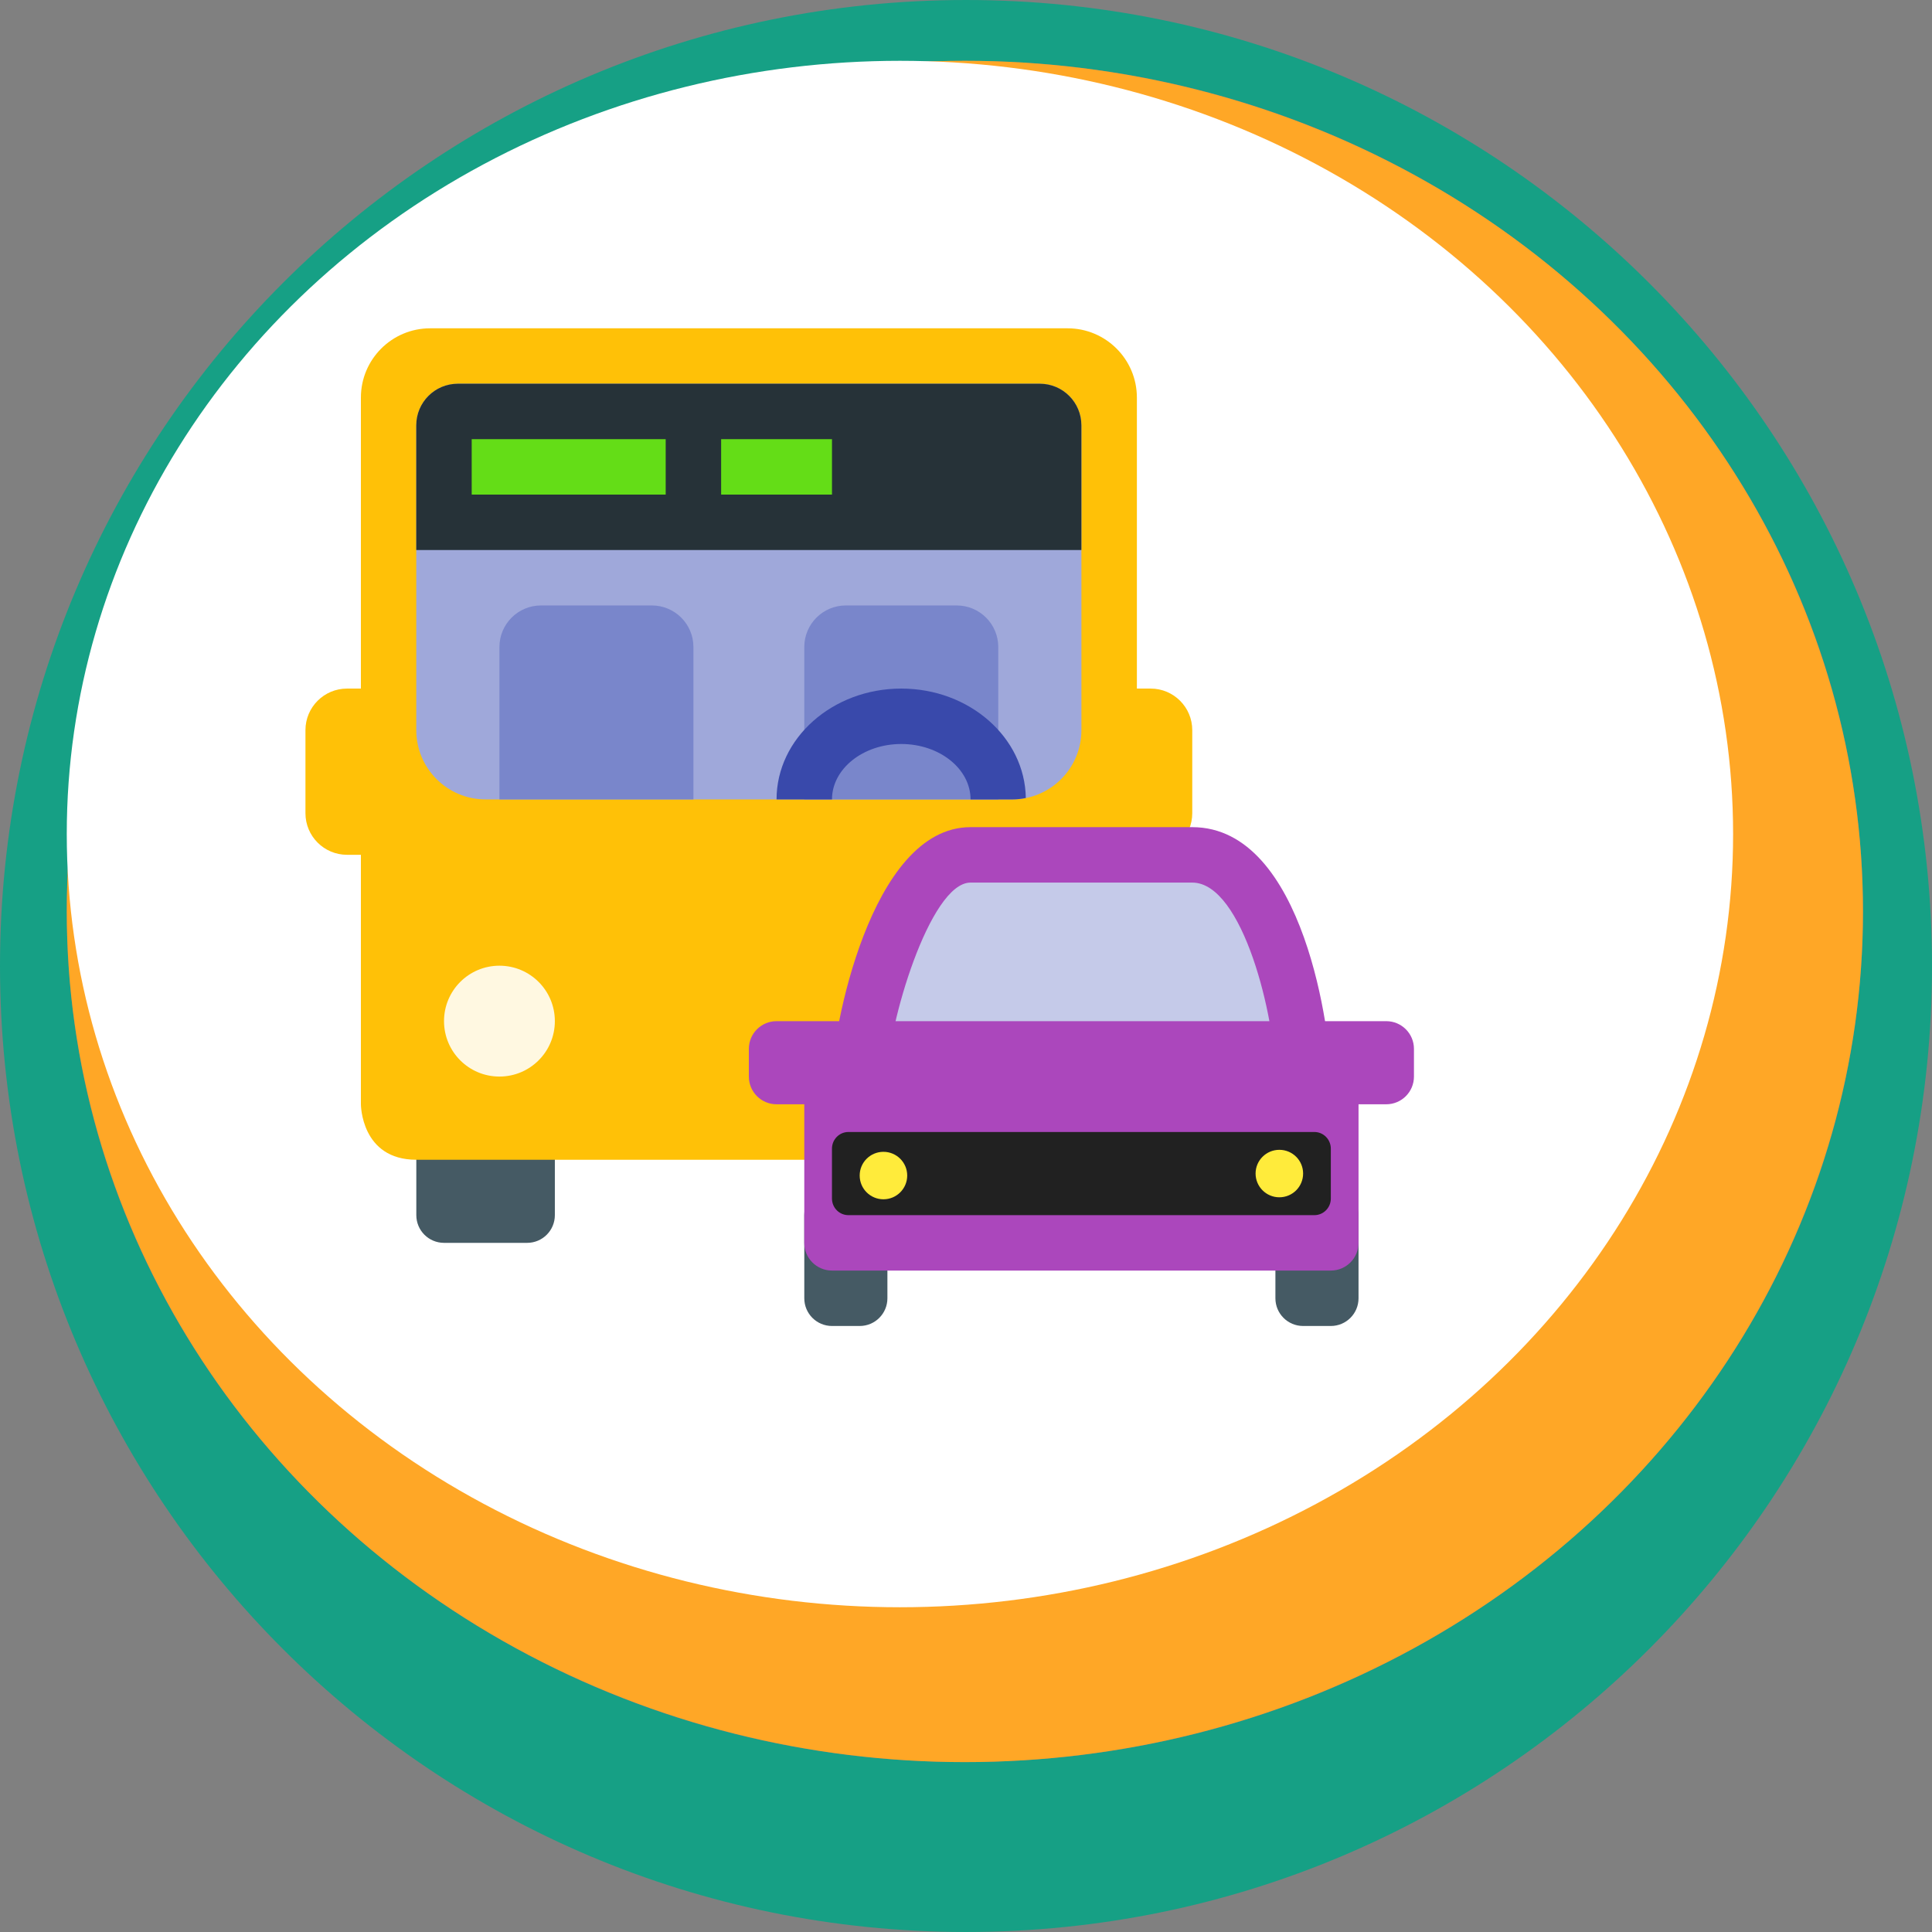
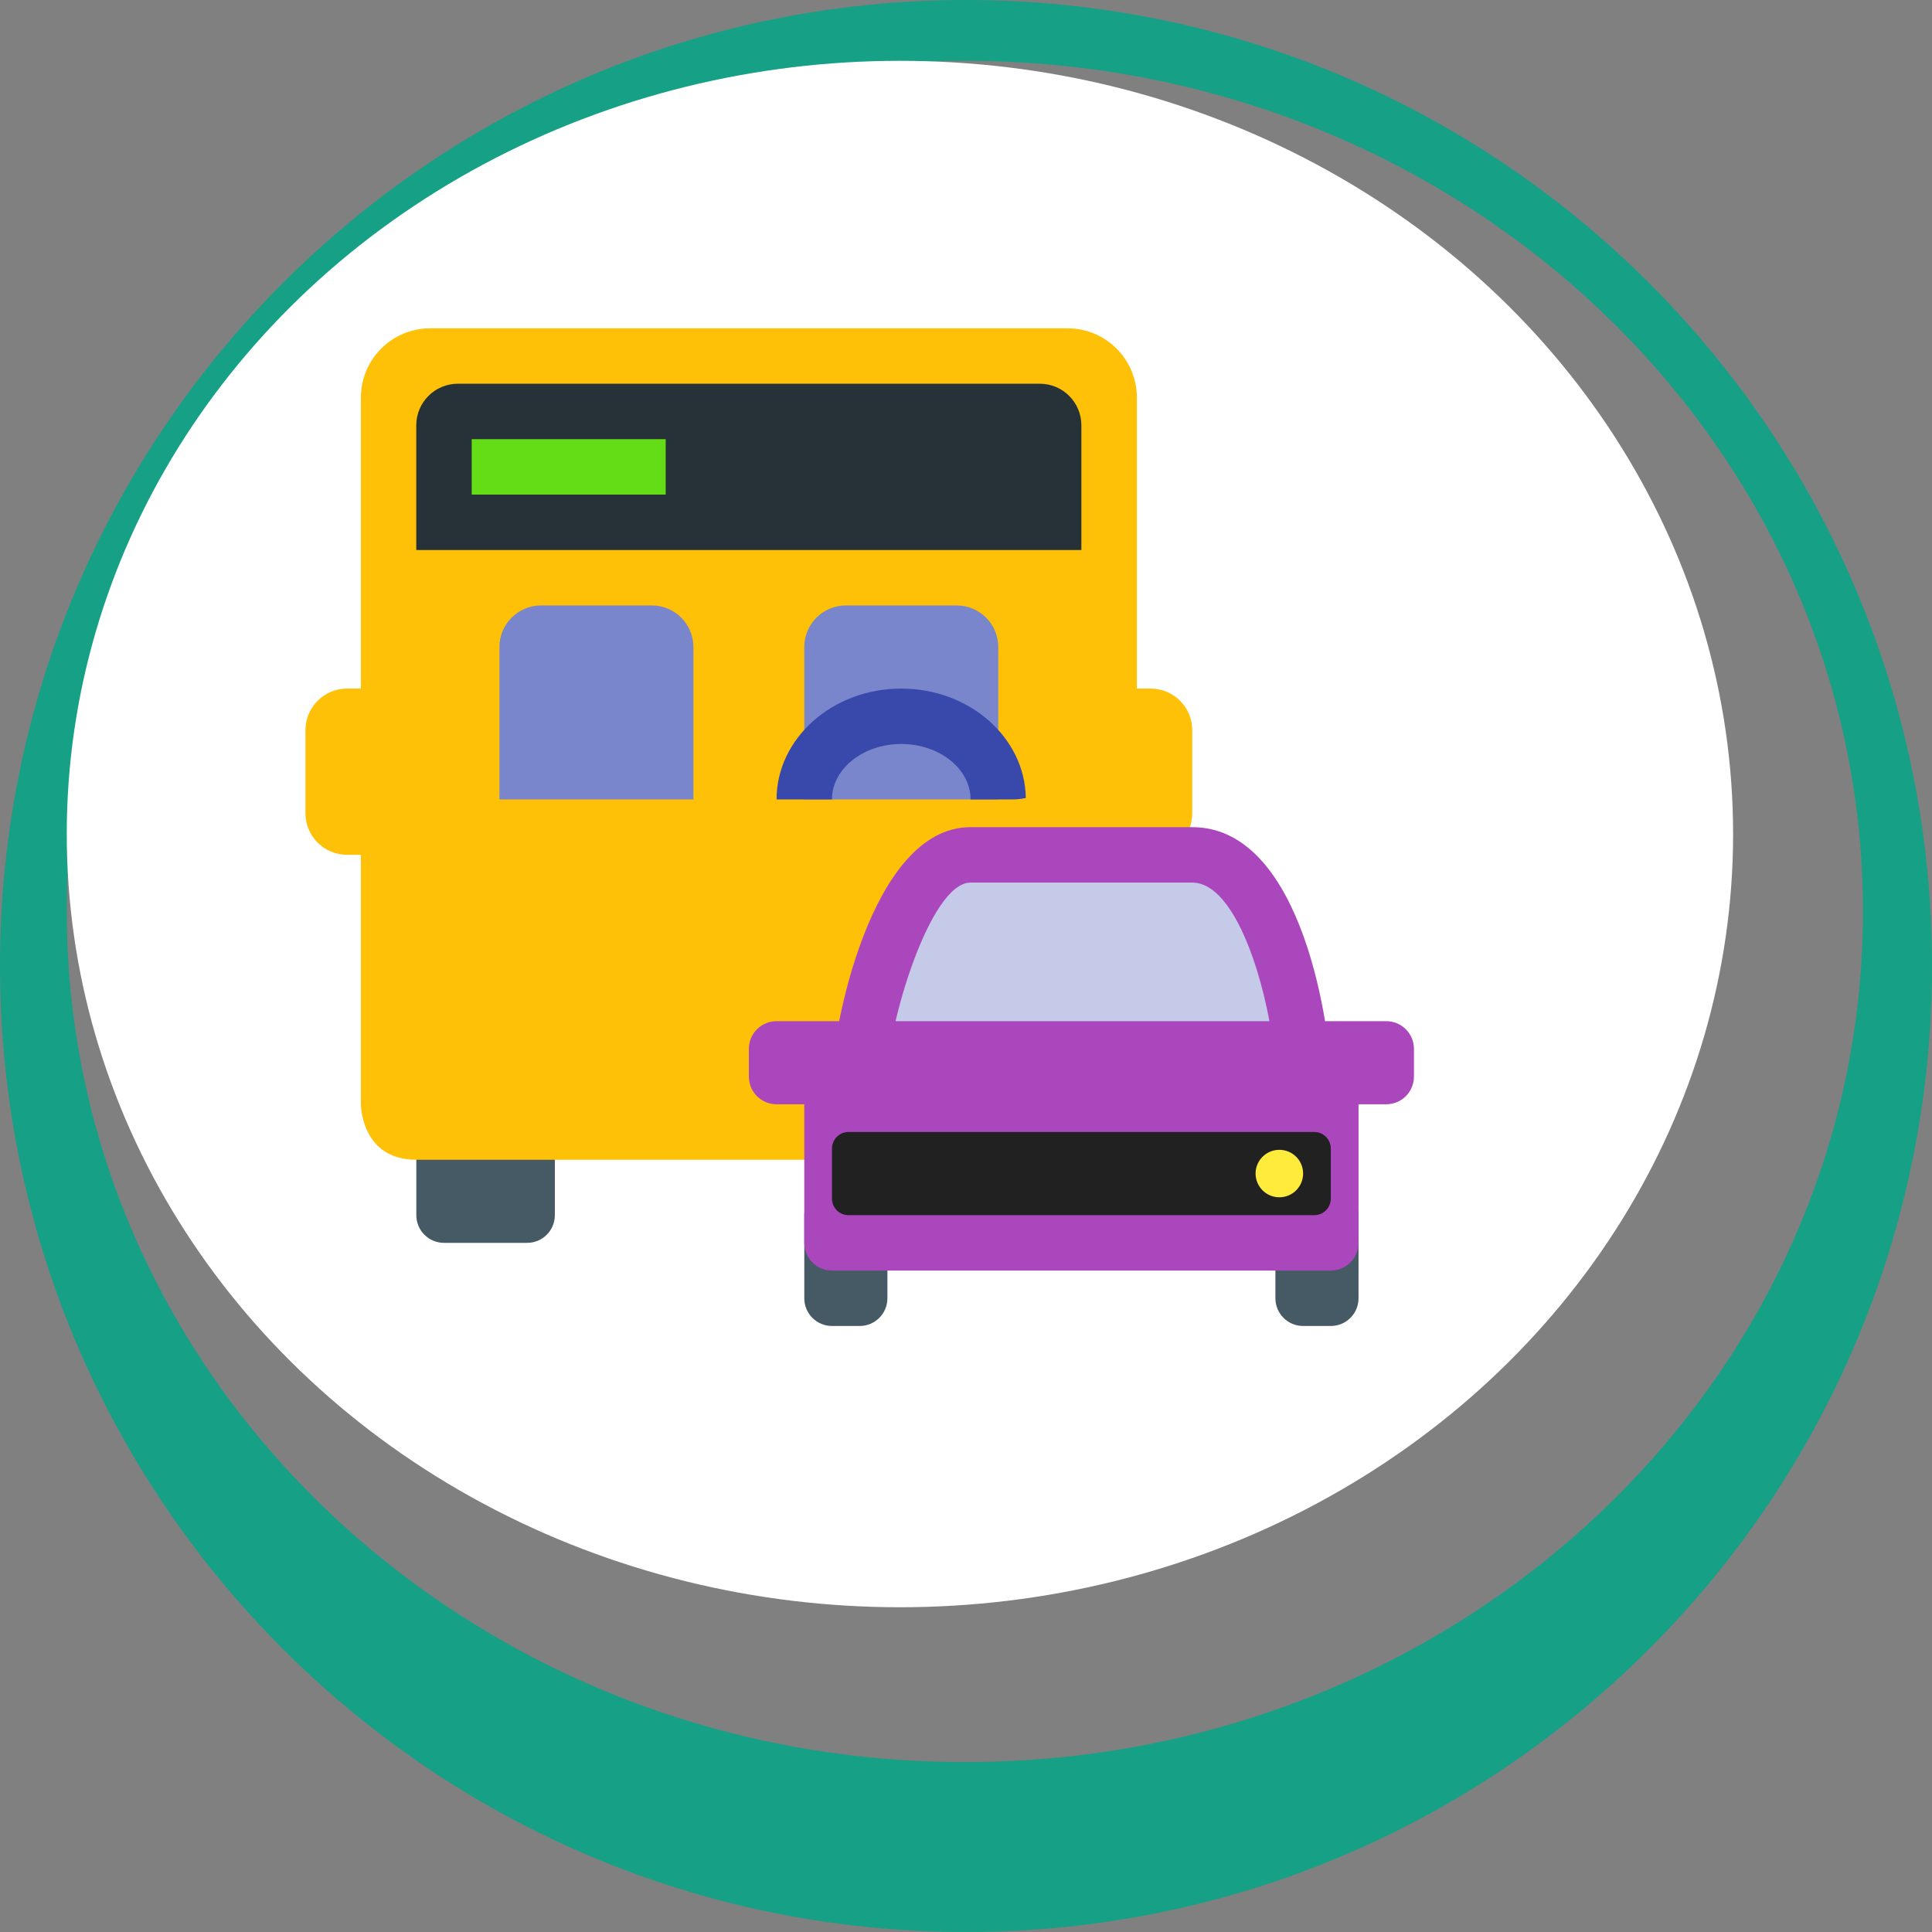
<svg xmlns="http://www.w3.org/2000/svg" xml:space="preserve" width="67.733mm" height="67.733mm" version="1.1" style="shape-rendering:geometricPrecision; text-rendering:geometricPrecision; image-rendering:optimizeQuality; fill-rule:evenodd; clip-rule:evenodd" viewBox="0 0 3829.04 3829.03">
  <rect x="0" y="0" width="3829.04" height="3829.03" fill="#808080" stroke="none" />
  <defs>
    <style type="text/css">
   
    .fil0 {fill:#16A085}
    .fil1 {fill:#FFA726}
    .fil2 {fill:white}
    .fil13 {fill:#212121;fill-rule:nonzero}
    .fil7 {fill:#263238;fill-rule:nonzero}
    .fil11 {fill:#3949AB;fill-rule:nonzero}
    .fil3 {fill:#455A64;fill-rule:nonzero}
    .fil8 {fill:#64DD17;fill-rule:nonzero}
    .fil9 {fill:#7986CB;fill-rule:nonzero}
    .fil6 {fill:#9FA8DA;fill-rule:nonzero}
    .fil12 {fill:#AB47BC;fill-rule:nonzero}
    .fil10 {fill:#C5CAE9;fill-rule:nonzero}
    .fil4 {fill:#FFC107;fill-rule:nonzero}
    .fil14 {fill:#FFEB3B;fill-rule:nonzero}
    .fil5 {fill:#FFF8E1;fill-rule:nonzero}
   
  </style>
  </defs>
  <g id="Contenido_x0020_de_x0020_PowerClip">
    <g id="_2533370335408">
      <path class="fil0" d="M1914.5 0c1057.35,0 1914.55,857.16 1914.55,1914.51 0,1057.35 -857.15,1914.51 -1914.55,1914.51 -1057.34,0 -1914.5,-857.16 -1914.5,-1914.51 0,-1057.35 857.15,-1914.51 1914.5,-1914.51zm-2.24 120.5c983.02,0 1779.94,754.79 1779.94,1685.91 0,931.09 -796.9,1685.86 -1779.94,1685.86 -983.03,0 -1779.94,-754.78 -1779.94,-1685.86 0,-931.09 796.9,-1685.91 1779.94,-1685.91z" />
-       <ellipse class="fil1" cx="1912.29" cy="1806.4" rx="1779.93" ry="1685.91" />
      <ellipse class="fil2" cx="1783.58" cy="1652.96" rx="1651.26" ry="1532.45" />
      <g id="_2644091657088">
        <g id="surface1">
          <path class="fil3" d="M1099.67 2078.75c0,-30.34 -24.57,-54.91 -54.91,-54.91l-164.75 0c-30.39,0 -54.91,24.57 -54.91,54.91l0 329.55c0,30.34 24.57,54.91 54.91,54.91l164.75 0c30.34,0 54.91,-24.57 54.91,-54.91l0 -329.55z" />
          <path class="fil3" d="M2143.23 2078.75c0,-30.34 -24.57,-54.91 -54.91,-54.91l-164.79 0c-30.34,0 -54.91,24.57 -54.91,54.91l0 329.55c0,30.34 24.57,54.91 54.91,54.91l164.79 0c30.34,0 54.91,-24.57 54.91,-54.91l0 -329.55z" />
          <path class="fil4" d="M2115.77 650.67l-316.24 0c-39.68,-0.24 -80.77,0 -123.14,0l-384.46 0c-42.37,0 -83.46,-0.24 -123.14,0l-316.24 0c-75.84,0 -137.29,61.46 -137.29,137.34l0 1400.62c0,0 0,109.87 109.84,109.87 109.84,0 1208.26,0 1318.23,0 109.87,0 109.87,-109.87 109.87,-109.87l0 -1400.62c0,-75.84 -61.49,-137.34 -137.34,-137.34l-0.08 0z" />
          <path class="fil4" d="M825.04 1611.75c0,45.5 -36.88,82.38 -82.38,82.38l-54.91 0c-45.5,0 -82.37,-36.92 -82.37,-82.38l0 -164.68c0,-45.5 36.92,-82.38 82.37,-82.38l54.91 0c45.5,0 82.38,36.93 82.38,82.38l0 164.68z" />
          <path class="fil4" d="M2362.94 1611.75c0,45.5 -36.92,82.38 -82.38,82.38l-54.91 0c-45.5,0 -82.38,-36.92 -82.38,-82.38l0 -164.68c0,-45.5 36.92,-82.38 82.38,-82.38l54.91 0c45.5,0 82.38,36.93 82.38,82.38l0 164.68z" />
-           <path class="fil5" d="M1099.67 2023.79c0,60.73 -49.15,109.84 -109.84,109.84 -60.73,0 -109.83,-49.15 -109.83,-109.84 0,-60.73 49.14,-109.87 109.83,-109.87 60.69,0 109.84,49.15 109.84,109.87z" />
          <path class="fil5" d="M2088.31 2023.79c0,60.73 -49.15,109.84 -109.87,109.84 -60.73,0 -109.84,-49.15 -109.84,-109.84 0,-60.73 49.15,-109.87 109.84,-109.87 60.73,0 109.87,49.15 109.87,109.87z" />
-           <path class="fil6" d="M2060.85 760.51l-1153.43 0c-45.5,0 -82.38,36.93 -82.38,82.38l0 604.18c0,75.84 61.46,137.29 137.34,137.29l1043.59 0c75.84,0 137.29,-61.45 137.29,-137.29l0 -604.18c0,-45.5 -36.93,-82.38 -82.38,-82.38l-0.04 0z" />
          <path class="fil7" d="M2143.23 1090.07l-1318.22 0 0 -247.18c0,-45.5 36.88,-82.38 82.37,-82.38l1153.43 0c45.5,0 82.38,36.93 82.38,82.38l0 247.18 0.04 0z" />
          <polygon class="fil8" points="934.87,870.39 1319.34,870.39 1319.34,980.23 934.87,980.23 " />
-           <polygon class="fil8" points="1429.22,870.39 1648.92,870.39 1648.92,980.23 1429.22,980.23 " />
          <path class="fil9" d="M1374.3 1584.41l-384.47 0 0 -302.09c0,-45.5 36.88,-82.38 82.38,-82.38l219.71 0c45.5,0 82.38,36.93 82.38,82.38l0 302.09z" />
          <path class="fil9" d="M1978.48 1584.41l-384.47 0 0 -302.09c0,-45.5 36.88,-82.38 82.38,-82.38l219.71 0c45.5,0 82.38,36.93 82.38,82.38l0 302.09z" />
          <path class="fil10" d="M2362.94 1694.24l-439.42 0c-140.75,0 -219.71,348.43 -219.71,439.39l878.81 0c0,-90.96 -54.91,-439.39 -219.71,-439.39l0.05 0z" />
          <path class="fil3" d="M1758.76 2573.05c0,30.35 -24.57,54.92 -54.91,54.92l-54.91 0c-30.34,0 -54.91,-24.57 -54.91,-54.92l0 -164.79c0,-30.35 24.57,-54.92 54.91,-54.92l54.91 0c30.34,0 54.91,24.57 54.91,54.92l0 164.79z" />
          <path class="fil3" d="M2692.48 2573.05c0,30.35 -24.57,54.92 -54.91,54.92l-54.91 0c-30.35,0 -54.92,-24.57 -54.92,-54.92l0 -164.79c0,-30.35 24.57,-54.92 54.92,-54.92l54.91 0c30.34,0 54.91,24.57 54.91,54.92l0 164.79z" />
          <path class="fil11" d="M1786.22 1474.53c75.76,0 137.34,49.26 137.34,109.87l82.38 0c9.33,0 18.32,-0.97 27.13,-2.81 -1.72,-119.82 -111.56,-216.9 -246.85,-216.9 -136.25,0 -247.17,98.57 -247.17,219.71l109.87 0c0,-60.61 61.57,-109.87 137.29,-109.87l0.01 0z" />
          <path class="fil12" d="M2692.48 2133.67c0,-30.34 -24.57,-54.91 -54.91,-54.91l-988.65 0c-30.34,0 -54.91,24.57 -54.91,54.91l0 329.55c0,30.34 24.57,54.91 54.91,54.91l988.65 0c30.34,0 54.91,-24.57 54.91,-54.91l0 -329.55z" />
          <path class="fil12" d="M2802.32 2133.67c0,30.35 -24.57,54.91 -54.91,54.91l-1208.34 0c-30.34,0 -54.91,-24.57 -54.91,-54.91l0 -54.91c0,-30.34 24.57,-54.91 54.91,-54.91l1208.34 0c30.34,0 54.91,24.57 54.91,54.91l0 54.91z" />
          <path class="fil12" d="M1923.52 1749.2l439.42 0c100.86,0 164.75,270.35 164.75,384.47l109.87 0c0,-76.8 -50.63,-494.34 -274.63,-494.34l-439.42 0c-199.87,0 -274.63,410.56 -274.63,494.34l109.87 0c0,-99.01 83.78,-384.47 164.75,-384.47z" />
          <path class="fil13" d="M2637.57 2375.35c0,18.24 -14.6,32.95 -32.51,32.95l-923.66 0c-17.93,0 -32.51,-14.72 -32.51,-32.95l0 -98.9c0,-18.11 14.59,-32.95 32.51,-32.95l923.66 0c17.92,0 32.51,14.79 32.51,33.03l0 98.82z" />
-           <path class="fil14" d="M1798.01 2329.77c0,26.06 -21.13,47.1 -47.1,47.1 -26.06,0 -47.1,-21.01 -47.1,-47.1 0,-25.98 21.05,-46.98 47.1,-46.98 25.98,0 47.1,21.05 47.1,46.98z" />
          <path class="fil14" d="M2582.64 2325.81c0,26.06 -21.01,47.1 -47.1,47.1 -25.94,0 -47.1,-21.05 -47.1,-47.1 0,-25.98 21.13,-46.98 47.1,-46.98 26.06,0 47.1,21.01 47.1,46.98z" />
        </g>
      </g>
    </g>
  </g>
</svg>